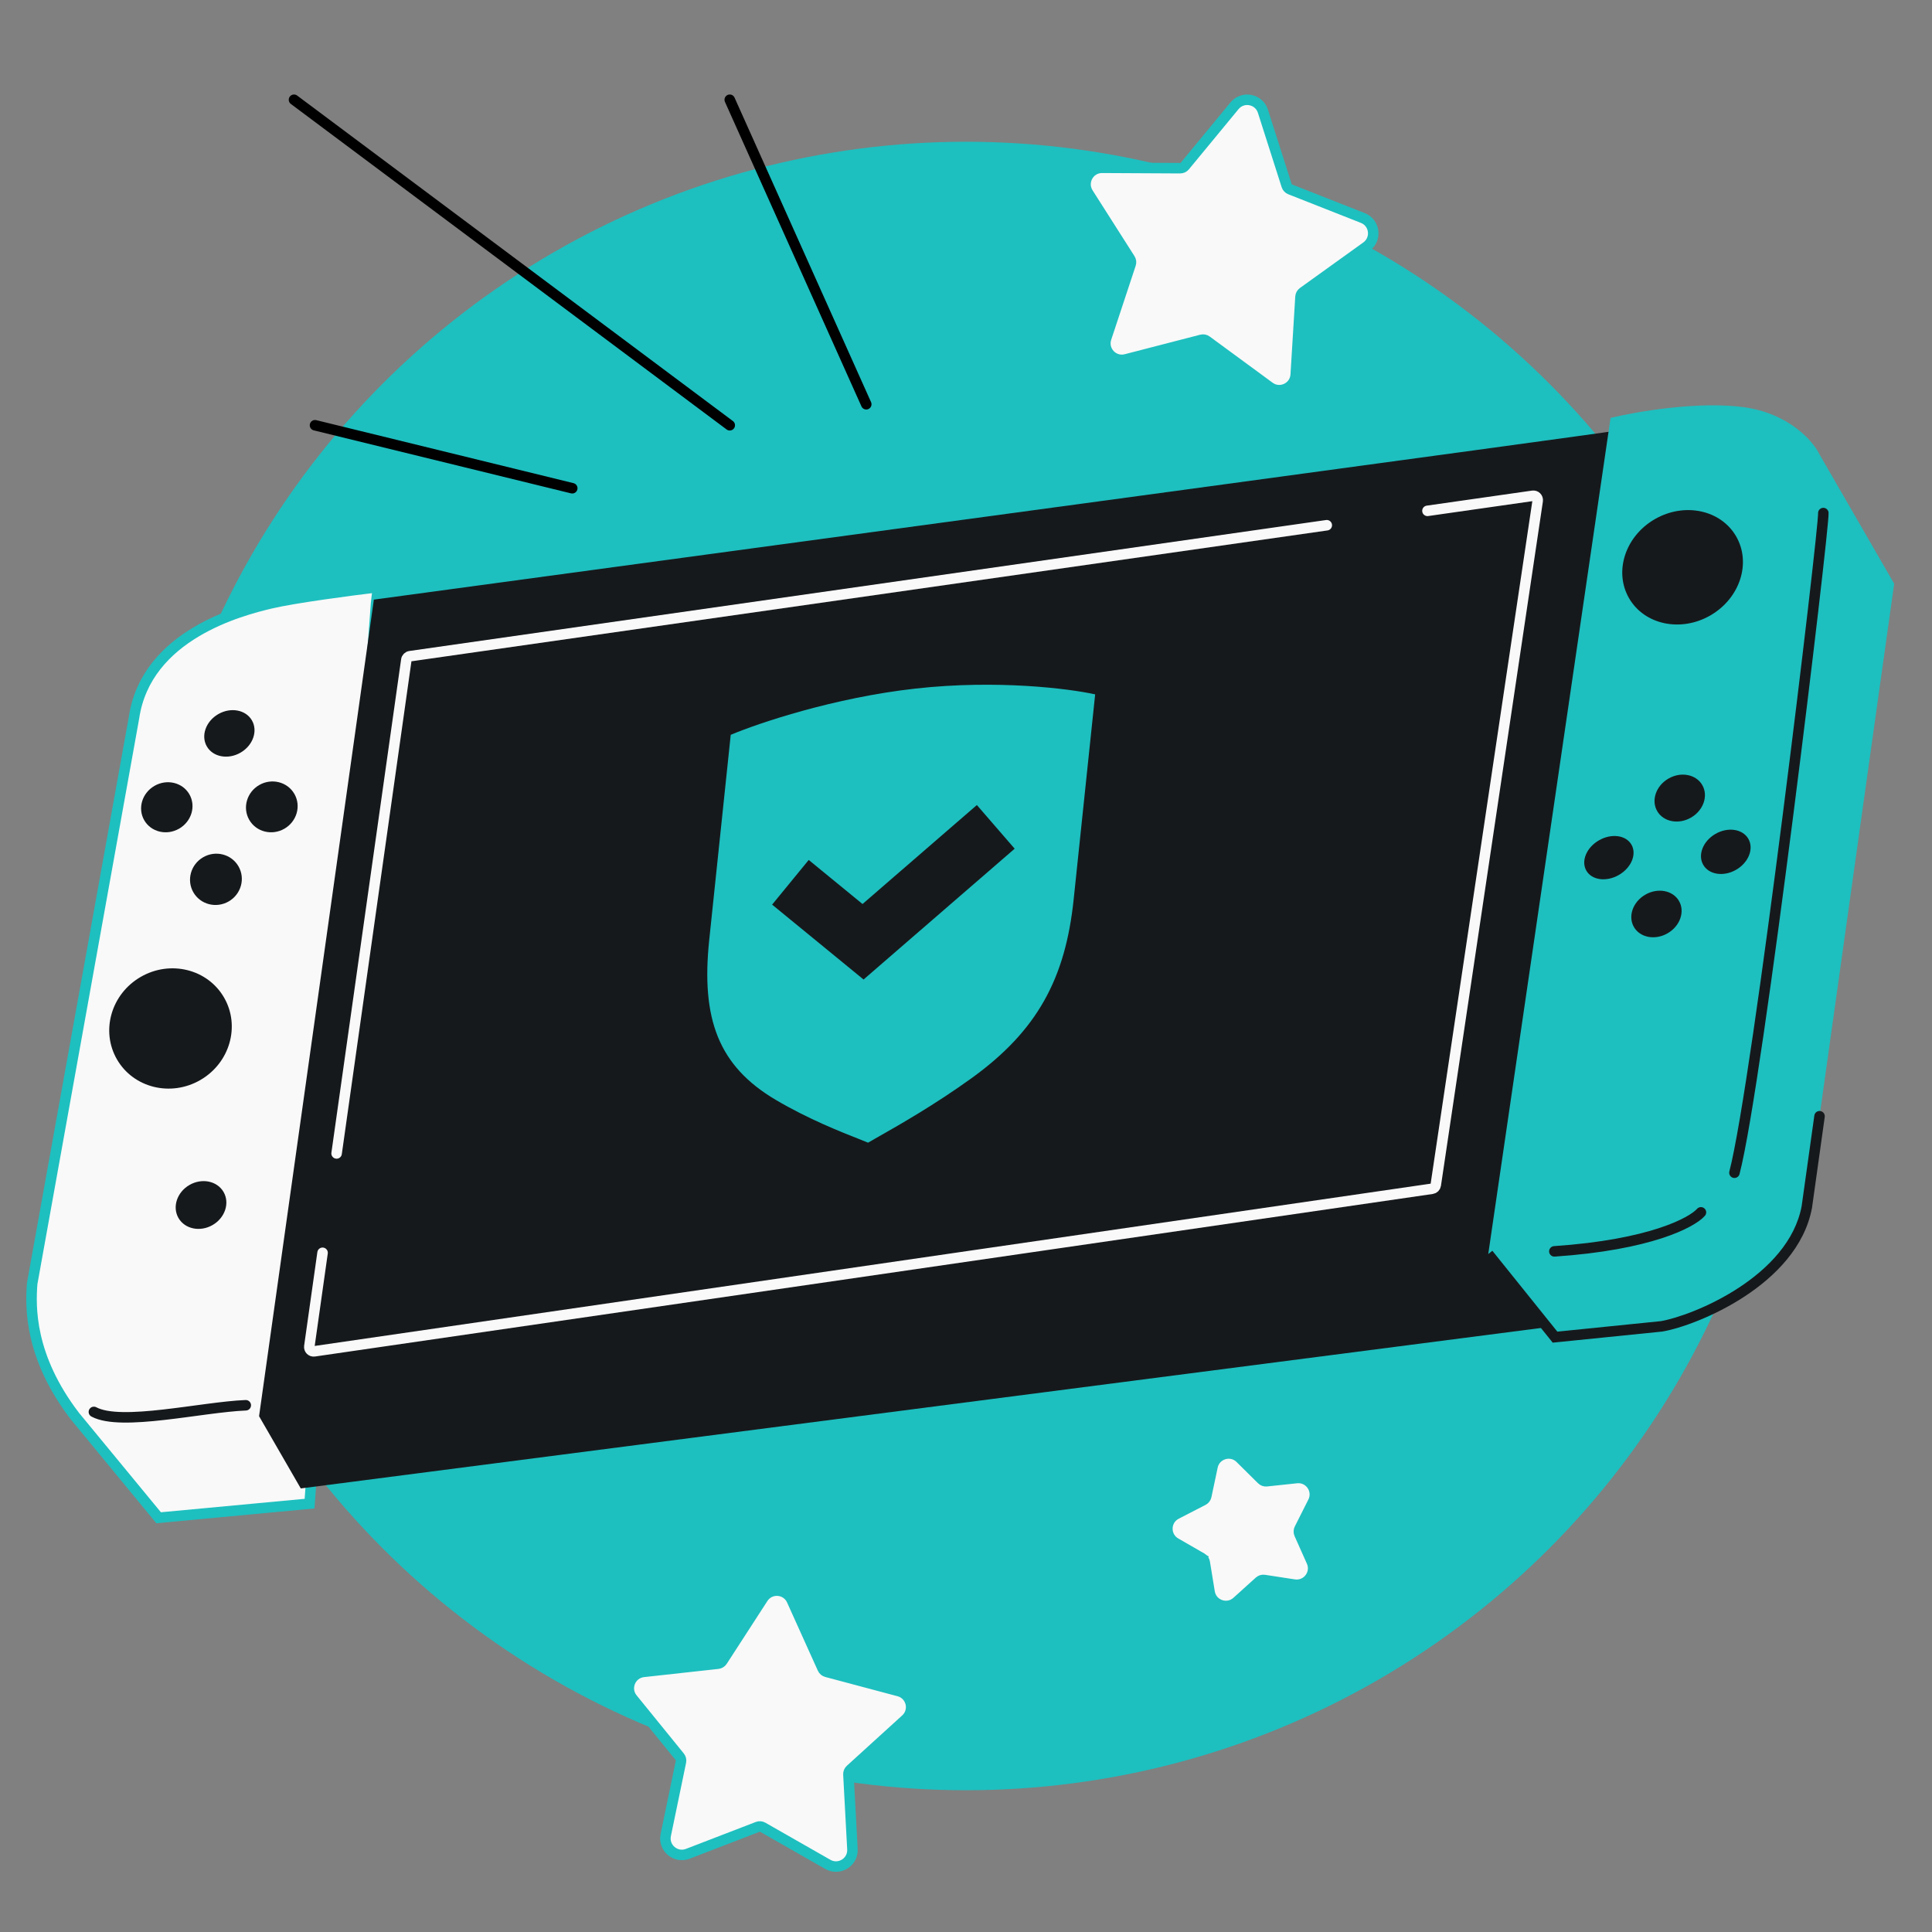
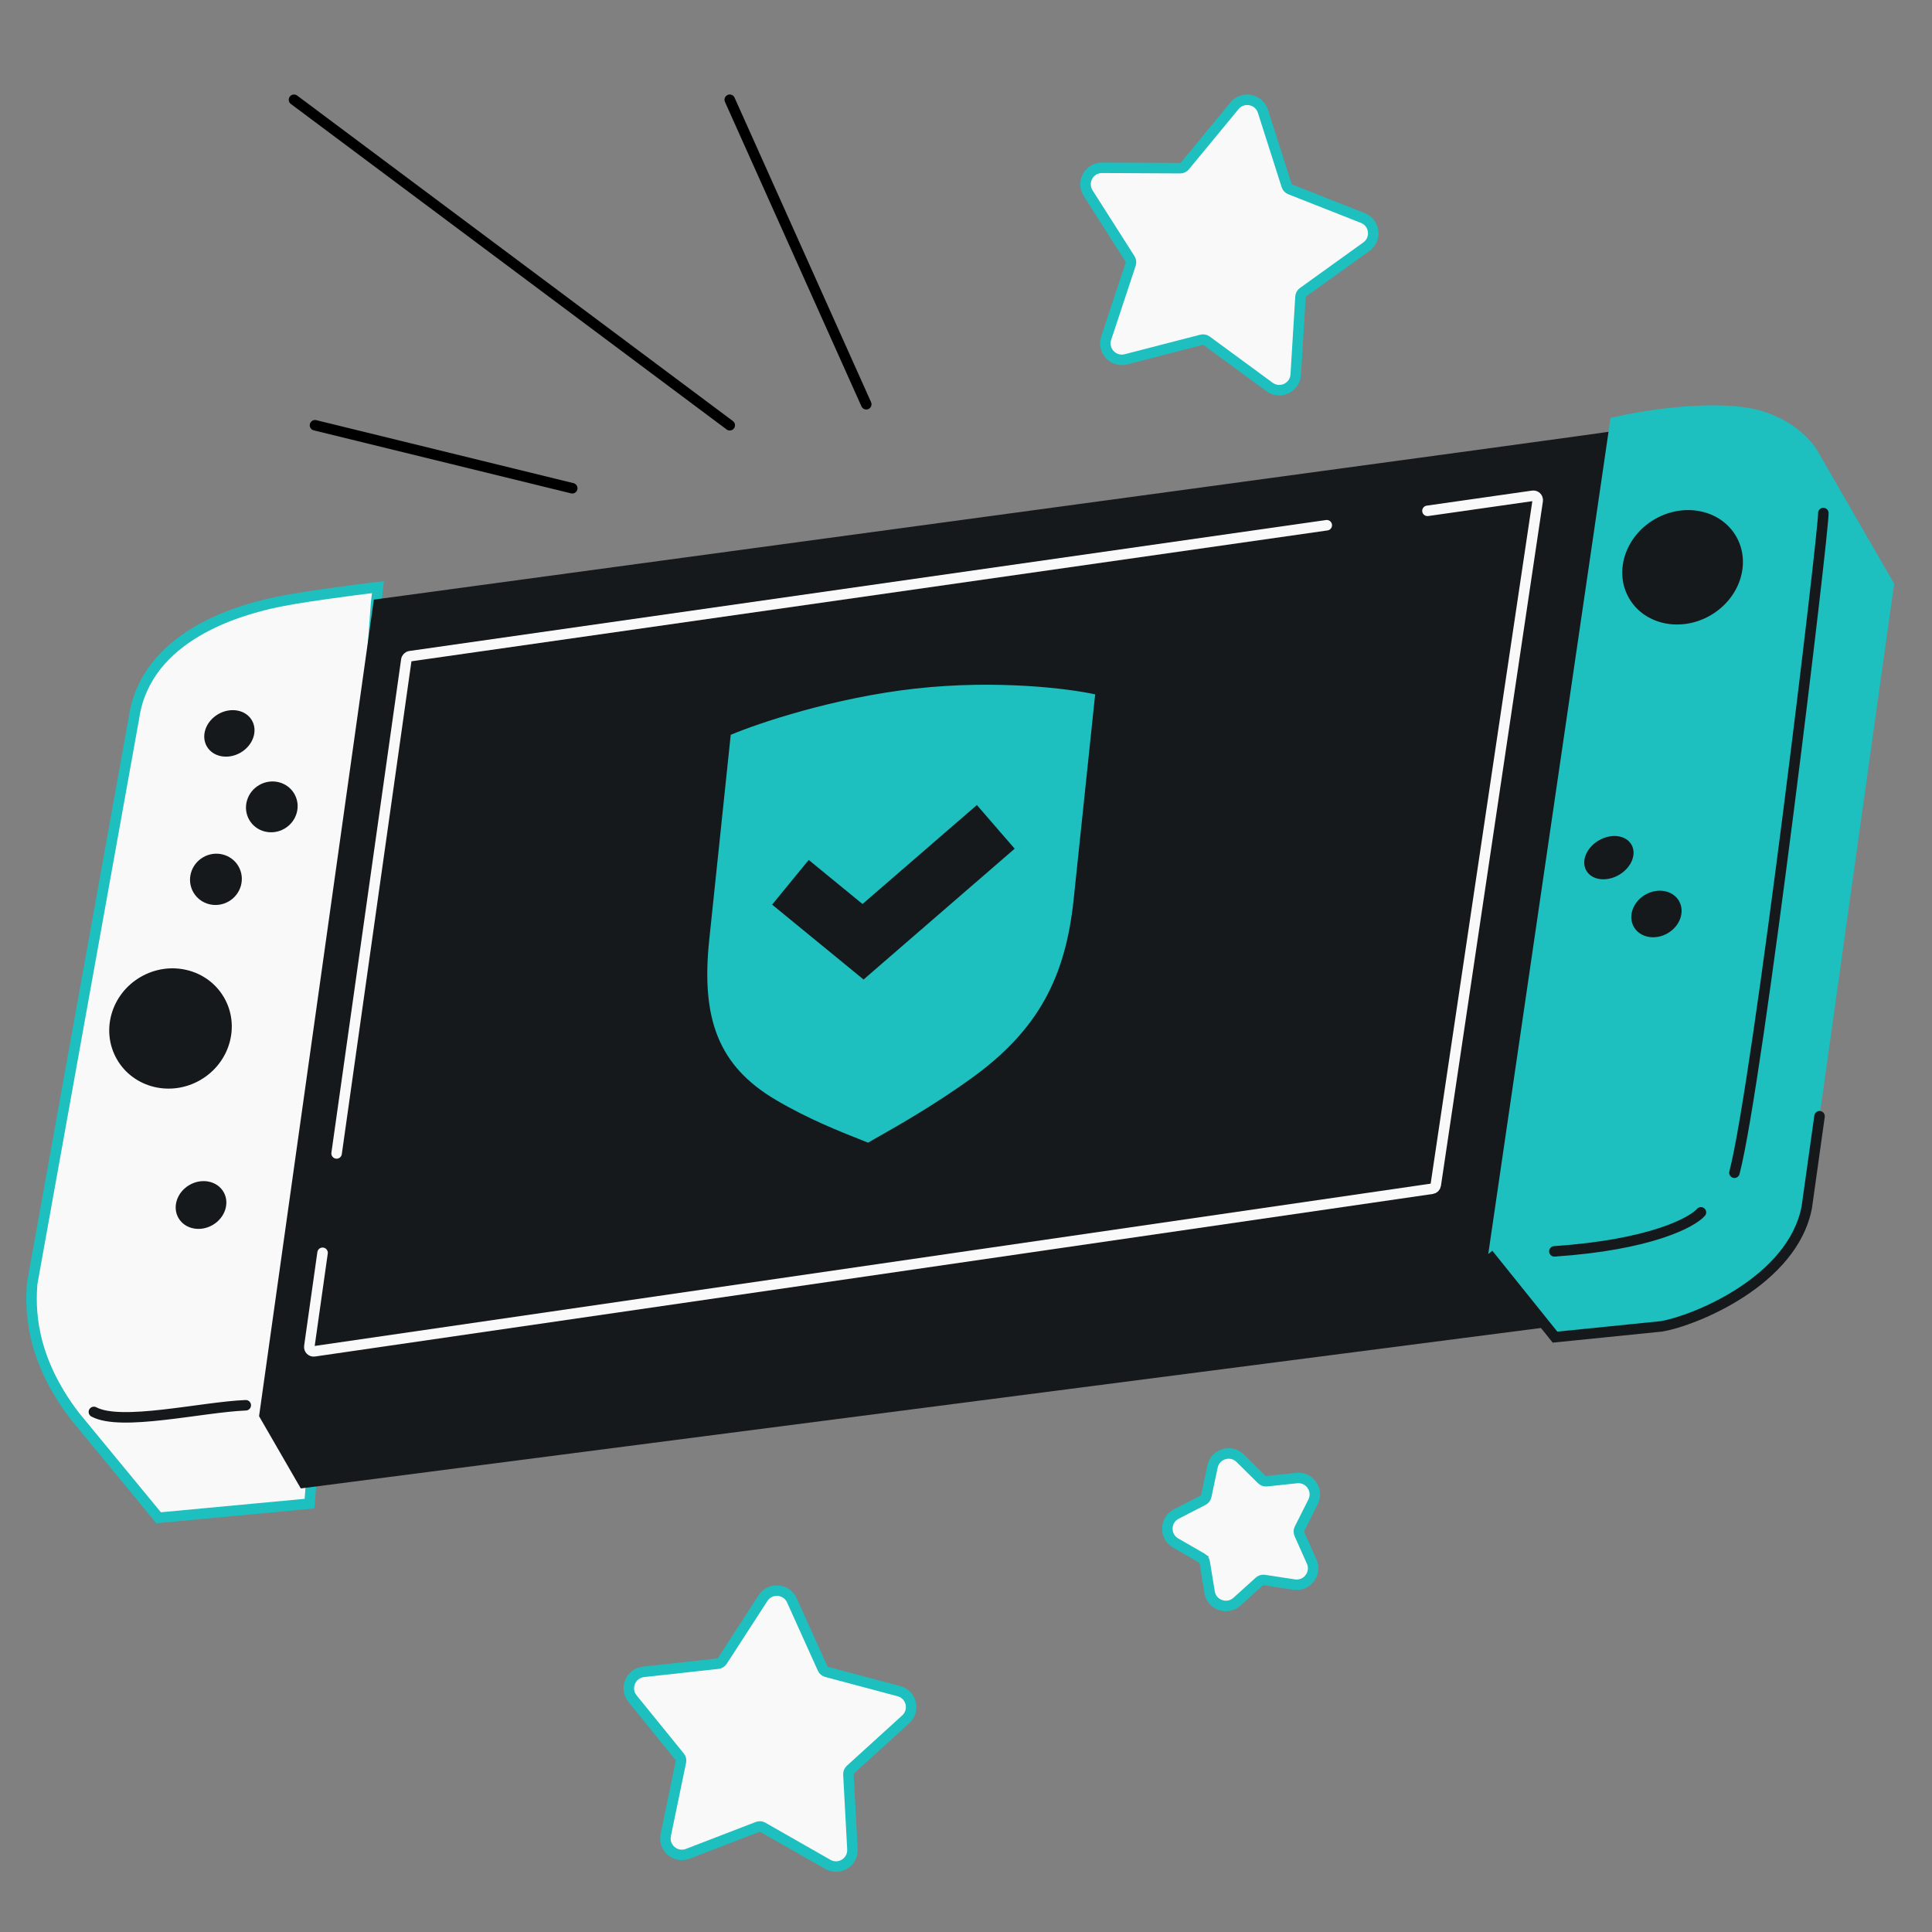
<svg xmlns="http://www.w3.org/2000/svg" width="368" height="368" viewBox="0 0 368 368" fill="none">
  <rect x="0" y="0" width="368" height="368" fill="#808080" stroke="none" />
  <g clip-path="url(#clip0_7675_457)">
-     <circle cx="184" cy="184" r="157" fill="#1EBFBF" />
    <path d="M71.987 111.835L71.631 114.938L58.963 286.408L30.162 288.673L14.26 269.73C5.541 258.348 5.794 248.868 6.129 244.49L25.518 136.733C27.836 120.91 45.913 116.267 51.581 114.926C56.116 113.853 67.074 112.418 71.987 111.835Z" fill="#F9F9F9" />
    <path d="M71.987 111.835L71.631 114.938L58.963 286.408L30.213 289.097L14.26 269.73C5.541 258.348 5.794 248.868 6.129 244.49L25.518 136.733C27.836 120.91 45.913 116.267 51.581 114.926C56.116 113.853 67.074 112.418 71.987 111.835Z" stroke="#1EBFBF" stroke-width="2" />
    <path d="M71.213 114.214C148.441 103.745 305.439 82.499 307.491 82.086L283.896 239.588L294.406 252.832L57.291 283.512L49.346 269.751L71.213 114.214Z" fill="#16191C" />
    <path d="M346.578 86.557L360.795 111.18L344.158 229.902C341.54 243.966 322.788 251.574 316.484 252.639L296.197 254.695L283.477 238.863L306.774 79.604C311.586 78.434 323.384 76.387 332.073 77.55C340.762 78.714 345.364 84.039 346.578 86.557Z" fill="#1EBFBF" />
    <path d="M296.197 254.695L296.298 255.69L295.757 255.744L295.417 255.321L296.197 254.695ZM316.484 252.638L316.65 253.624L316.618 253.63L316.585 253.633L316.484 252.638ZM344.158 229.901L345.148 230.04L345.145 230.062L345.141 230.084L344.158 229.901ZM345.59 212.477C345.666 211.93 346.172 211.548 346.719 211.625C347.266 211.702 347.647 212.207 347.57 212.754L345.59 212.477ZM284.257 238.237L296.976 254.068L295.417 255.321L282.698 239.49L284.257 238.237ZM296.096 253.7L316.383 251.644L316.585 253.633L296.298 255.69L296.096 253.7ZM316.317 251.652C319.321 251.145 325.457 249.033 331.156 245.308C336.866 241.576 341.939 236.357 343.175 229.719L345.141 230.084C343.759 237.51 338.147 243.128 332.251 246.982C326.344 250.842 319.952 253.067 316.65 253.624L316.317 251.652ZM343.167 229.763L345.59 212.477L347.57 212.754L345.148 230.04L343.167 229.763Z" fill="#16191C" />
    <ellipse cx="11.778" cy="10.585" rx="11.778" ry="10.585" transform="matrix(-0.866 0.5 0.5 0.866 325.401 93)" fill="#16191C" />
    <ellipse cx="11.778" cy="11.345" rx="11.778" ry="11.345" transform="matrix(-0.866 0.5 0.5 0.866 37.005 180.186)" fill="#16191C" />
-     <ellipse cx="4.959" cy="4.292" rx="4.959" ry="4.292" transform="matrix(-0.866 0.5 0.5 0.866 322.098 145.82)" fill="#16191C" />
    <ellipse cx="4.959" cy="3.805" rx="4.959" ry="3.805" transform="matrix(-0.866 0.5 0.5 0.866 308.849 157.587)" fill="#16191C" />
-     <ellipse cx="4.959" cy="3.943" rx="4.959" ry="3.943" transform="matrix(-0.866 0.5 0.5 0.866 331.046 156.359)" fill="#16191C" />
    <ellipse cx="4.959" cy="4.247" rx="4.959" ry="4.247" transform="matrix(-0.866 0.5 0.5 0.866 317.686 167.935)" fill="#16191C" />
    <ellipse cx="4.959" cy="4.406" rx="4.959" ry="4.406" transform="matrix(-0.866 0.5 0.5 0.866 40.382 223.229)" fill="#16191C" />
    <ellipse cx="4.959" cy="4.238" rx="4.959" ry="4.238" transform="matrix(-0.866 0.5 0.5 0.866 45.867 133.545)" fill="#16191C" />
    <ellipse cx="4.959" cy="4.802" rx="4.959" ry="4.802" transform="matrix(-0.866 0.5 0.5 0.866 53.666 147.052)" fill="#16191C" />
-     <ellipse cx="4.959" cy="4.703" rx="4.959" ry="4.703" transform="matrix(-0.866 0.5 0.5 0.866 33.715 147.212)" fill="#16191C" />
    <ellipse cx="4.959" cy="4.86" rx="4.959" ry="4.86" transform="matrix(-0.866 0.5 0.5 0.866 42.994 160.804)" fill="#16191C" />
    <path d="M271.897 97.304L291.959 94.438C292.507 94.36 292.976 94.832 292.894 95.379L273.476 225.734C273.422 226.096 273.138 226.379 272.777 226.431L59.86 257.394C59.313 257.473 58.844 257.006 58.921 256.459L61.441 238.628M252.72 100.044L78.1 124.989C77.735 125.041 77.449 125.328 77.397 125.692L64.115 219.702" stroke="#F9F9F9" stroke-width="2" stroke-linecap="round" />
    <path d="M347.301 97.727C347.482 100.52 334.835 206.315 330.37 223.378M323.989 230.924C322.26 232.888 314.255 237.124 296.068 238.354M46.813 267.67C38.42 268.009 23.077 271.732 17.884 268.936" stroke="#16191C" stroke-width="2" stroke-linecap="round" stroke-linejoin="round" />
    <path d="M240.556 21.19C239.8 18.823 236.724 18.23 235.144 20.148L225.683 31.621C225.465 31.885 225.14 32.038 224.798 32.036L209.927 31.959C207.442 31.947 205.929 34.689 207.263 36.785L215.252 49.328C215.436 49.617 215.48 49.973 215.373 50.298L210.705 64.417C209.925 66.776 212.065 69.064 214.471 68.442L228.869 64.72C229.2 64.635 229.553 64.703 229.828 64.905L241.814 73.708C243.817 75.178 246.654 73.85 246.806 71.369L247.716 56.526C247.737 56.185 247.91 55.871 248.188 55.671L260.263 46.992C262.281 45.541 261.894 42.433 259.582 41.522L245.747 36.07C245.428 35.944 245.183 35.682 245.079 35.356L240.556 21.19Z" fill="#F9F9F9" stroke="#1EBFBF" stroke-width="2" />
    <path d="M228.917 296.778L229.379 295.975L228.917 296.778C229.214 296.948 229.418 297.243 229.473 297.581L230.4 303.264C230.801 305.716 233.757 306.753 235.602 305.089L239.877 301.232C240.131 301.003 240.474 300.9 240.813 300.952L246.504 301.826C248.96 302.203 250.86 299.712 249.847 297.443L247.5 292.185C247.36 291.873 247.369 291.514 247.522 291.208L250.112 286.066C251.23 283.847 249.448 281.27 246.977 281.532L241.251 282.14C240.911 282.176 240.573 282.057 240.33 281.816L236.239 277.764C234.474 276.015 231.473 276.914 230.958 279.345L229.767 284.978C229.696 285.313 229.478 285.598 229.174 285.755L224.056 288.393C221.848 289.532 221.775 292.663 223.928 293.904L228.917 296.778Z" fill="#F9F9F9" stroke="#1EBFBF" stroke-width="2" />
    <path d="M165 77L139 19M139 81L56 19M60 81L109 93" stroke="black" stroke-width="2" stroke-linecap="round" stroke-linejoin="round" />
    <path d="M150.83 304.823C149.808 302.558 146.684 302.323 145.334 304.408L137.582 316.379C137.396 316.666 137.091 316.855 136.751 316.892L122.575 318.454C120.105 318.726 118.916 321.624 120.482 323.553L129.471 334.624C129.687 334.89 129.772 335.239 129.703 335.574L126.808 349.538C126.303 351.971 128.692 353.998 131.011 353.104L144.318 347.976C144.637 347.853 144.995 347.88 145.292 348.05L157.678 355.118C159.836 356.35 162.502 354.705 162.369 352.223L161.604 337.983C161.585 337.641 161.722 337.309 161.975 337.079L172.525 327.483C174.363 325.811 173.622 322.767 171.221 322.127L157.441 318.454C157.11 318.366 156.837 318.134 156.696 317.822L150.83 304.823Z" fill="#F9F9F9" stroke="#1EBFBF" stroke-width="2" />
    <path d="M174.414 131.153C158.865 132.879 144.45 137.748 139.186 139.966L135.091 179.031C133.514 194.067 136.842 203.044 147.753 209.493C153.948 213.154 160.272 215.64 163.536 216.922L163.537 216.923C164.342 217.239 164.961 217.482 165.346 217.652C165.771 217.394 166.447 217.012 167.326 216.514L167.353 216.499C170.966 214.453 177.966 210.488 185.084 205.349C197.62 196.296 202.93 186.361 204.507 171.324L208.602 132.26C203.685 131.171 189.963 129.426 174.414 131.153Z" fill="#1EBFBF" />
    <path d="M154.812 171.54L164.389 179.384L185.511 161.098" stroke="#16191C" stroke-width="11" stroke-linecap="square" />
  </g>
  <defs>
    <clipPath id="clip0_7675_457">
      <rect width="368" height="368" fill="white" />
    </clipPath>
  </defs>
</svg>